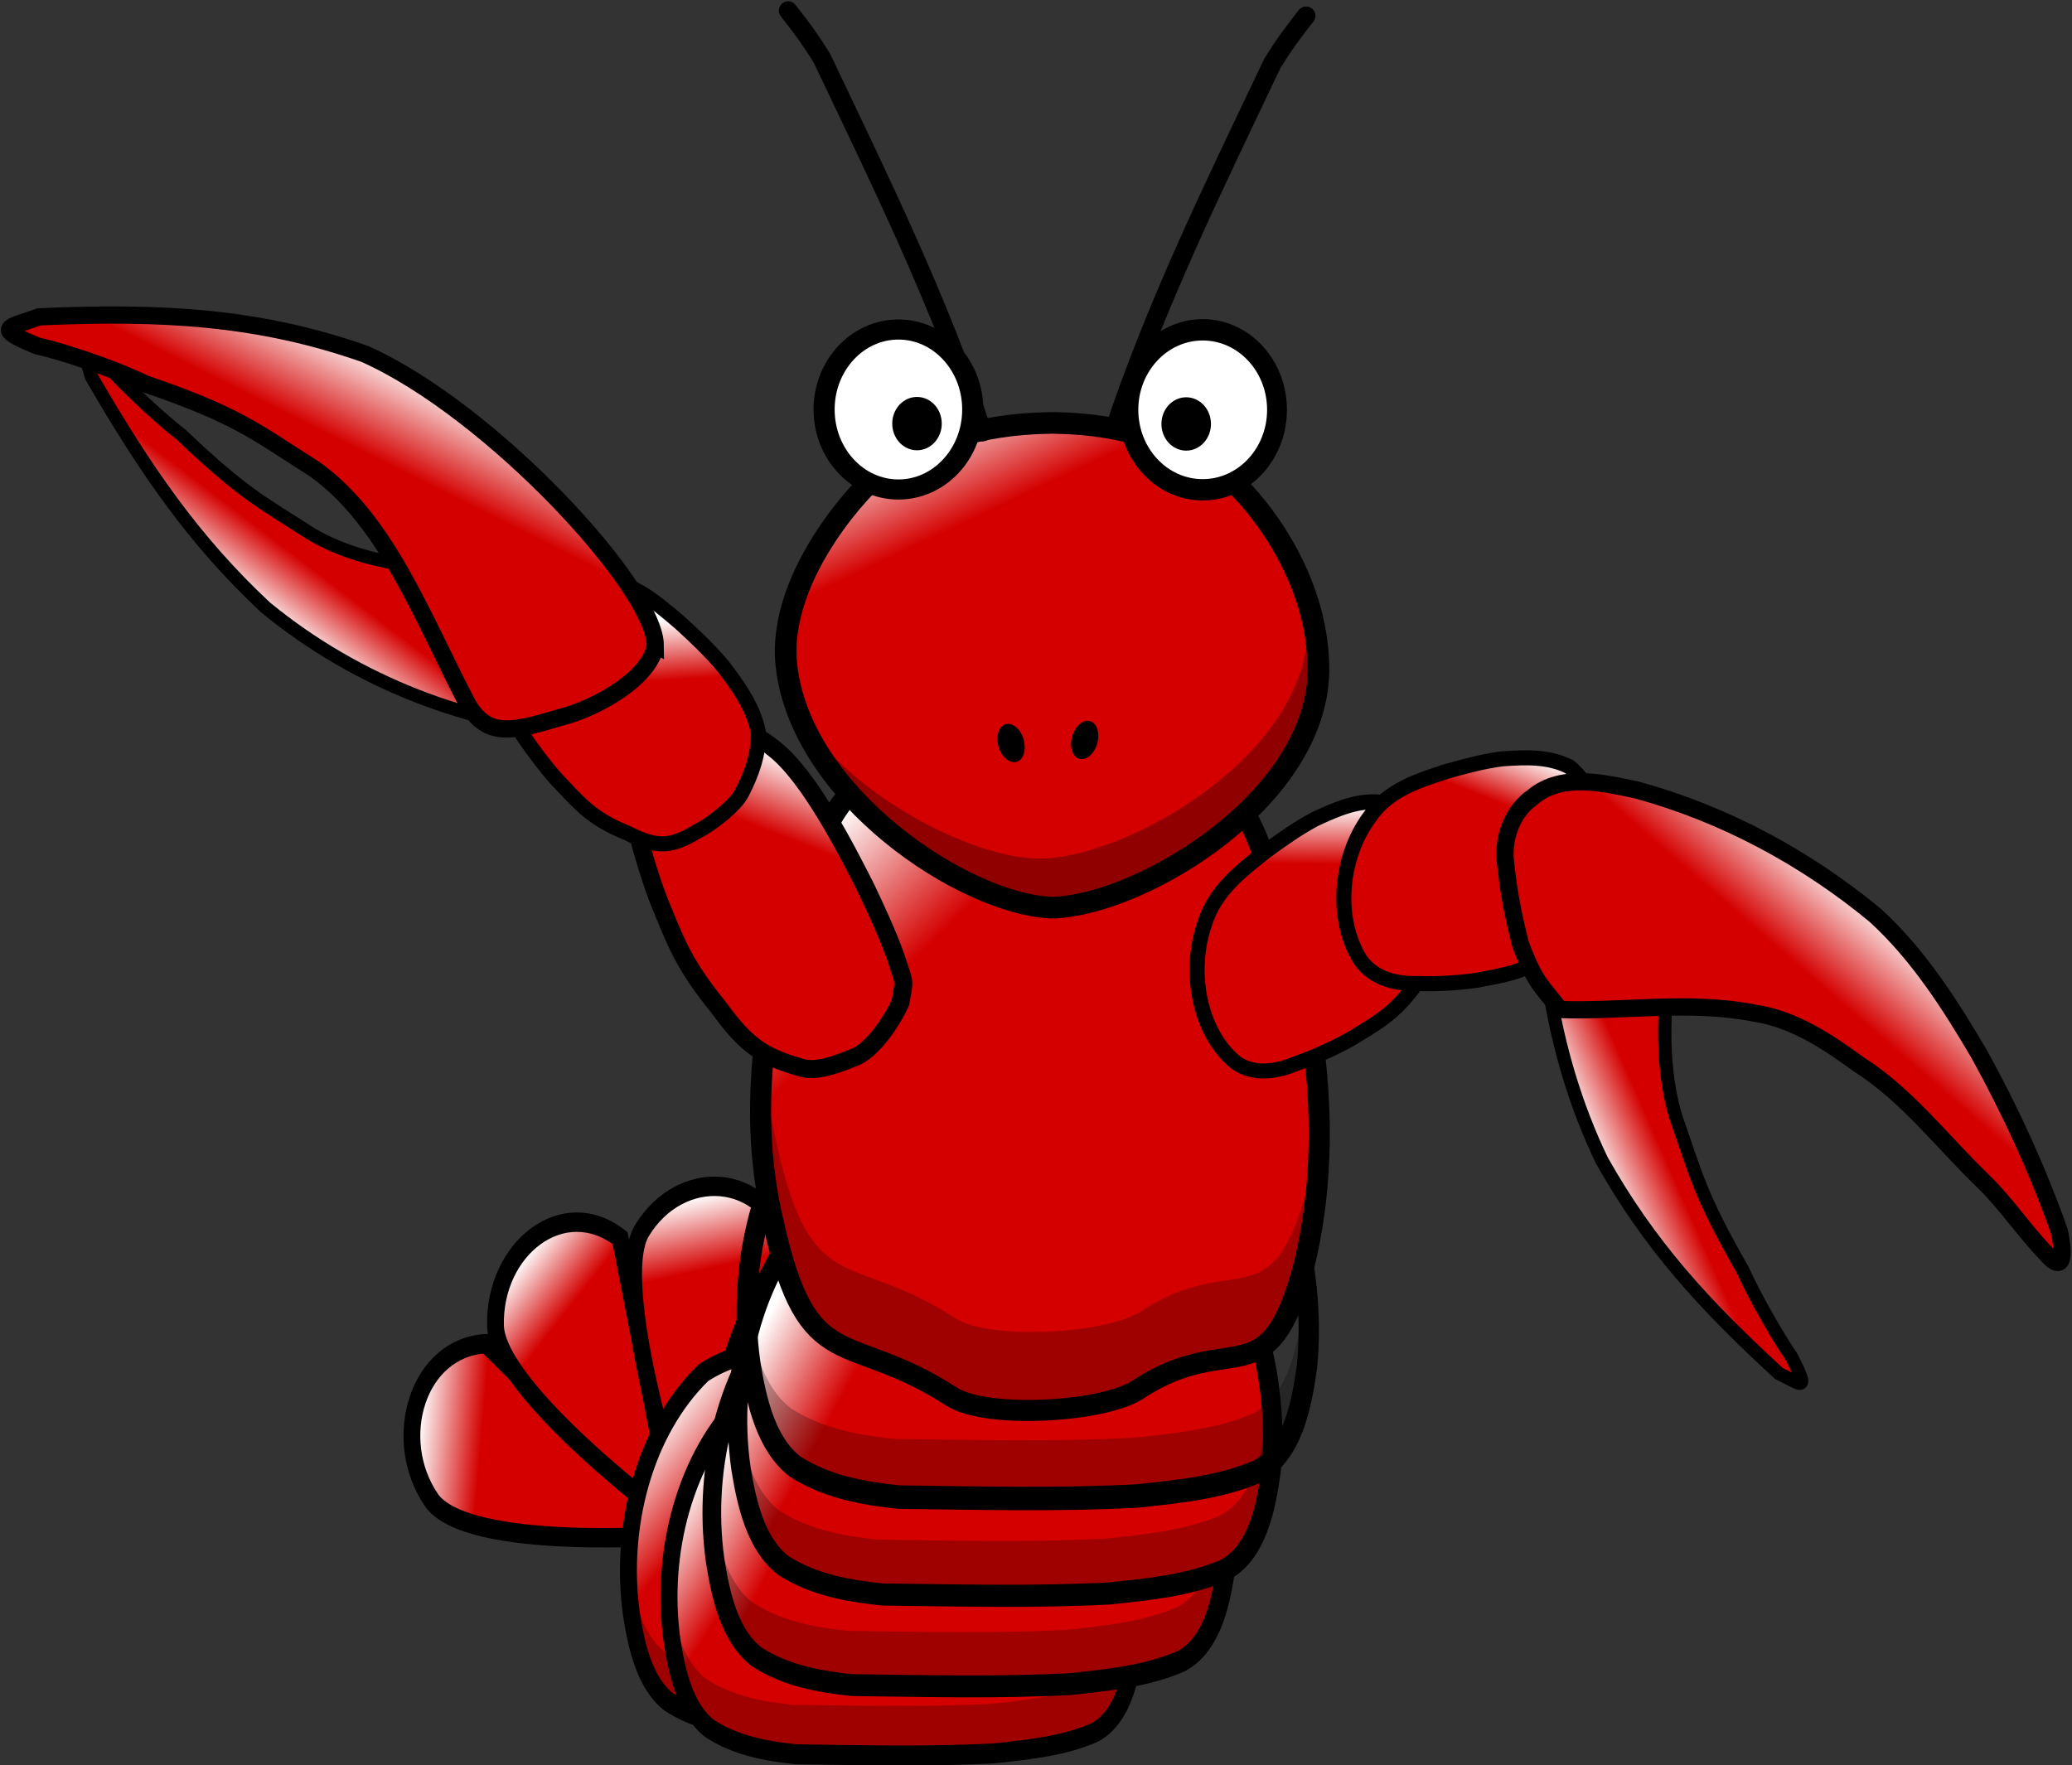
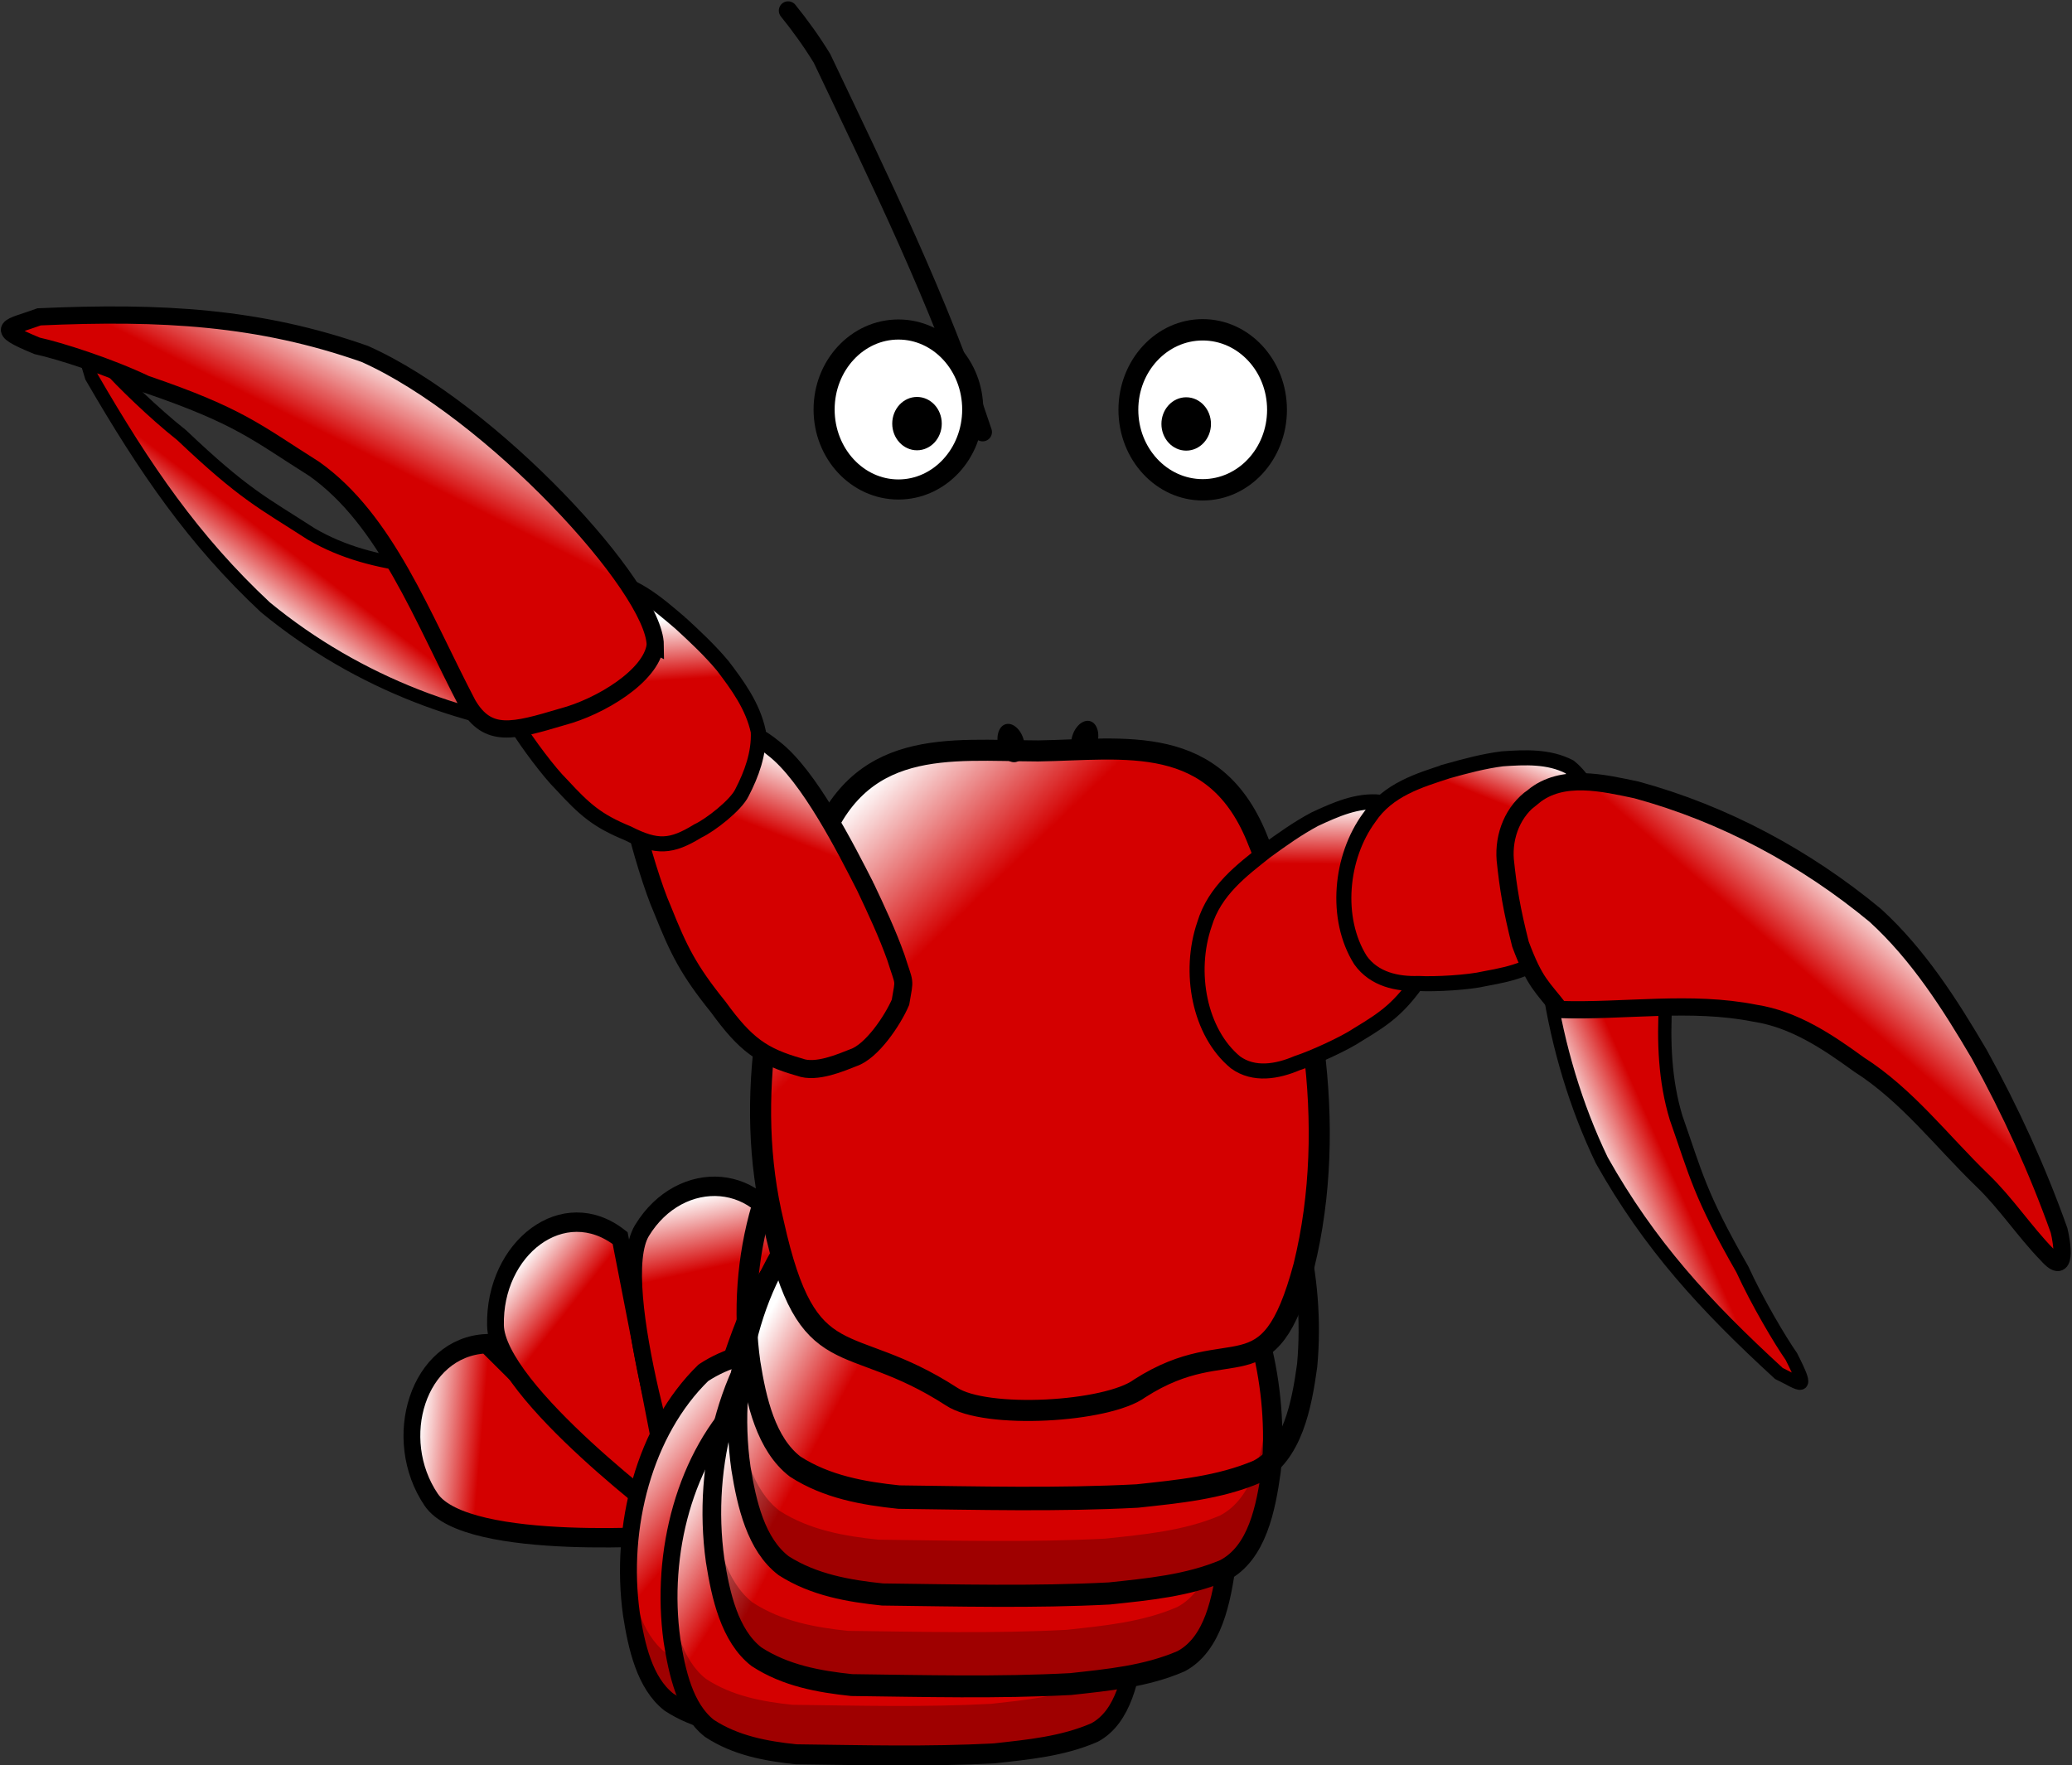
<svg xmlns="http://www.w3.org/2000/svg" xmlns:ns1="http://sodipodi.sourceforge.net/DTD/sodipodi-0.dtd" xmlns:ns2="http://www.inkscape.org/namespaces/inkscape" xmlns:xlink="http://www.w3.org/1999/xlink" id="svg5286" ns1:docname="lobster.svg" viewBox="0 0 509.98 434.57" version="1.1" ns2:version="0.48.2 r9819">
  <rect x="0" y="0" width="509.98" height="434.57" fill="#333333" stroke="none" />
  <defs id="defs5288">
    <linearGradient id="linearGradient6268">
      <stop id="stop6270" style="stop-color:#d40000" offset="0" />
      <stop id="stop6277" style="stop-color:#d40000" offset=".764" />
      <stop id="stop6272" style="stop-color:#ffffff" offset="1" />
    </linearGradient>
    <linearGradient id="linearGradient6293" y2="617.5" xlink:href="#linearGradient6268" gradientUnits="userSpaceOnUse" x2="246.75" gradientTransform="matrix(.689 0 0 .796 50.822 23.427)" y1="787.2" x1="388.27" ns2:collect="always" />
    <linearGradient id="linearGradient6345" y2="885.81" xlink:href="#linearGradient6268" gradientUnits="userSpaceOnUse" x2="-192.26" gradientTransform="translate(405,-121)" y1="969.95" x1="-56.65" ns2:collect="always" />
    <linearGradient id="linearGradient6470" y2="447.07" gradientUnits="userSpaceOnUse" x2="259.56" gradientTransform="matrix(.742 0 0 .594 38.893 156.76)" y1="623.14" x1="362.99" ns2:collect="always">
      <stop id="stop6281" style="stop-color:#d40000" offset="0" />
      <stop id="stop6283" style="stop-color:#d40000" offset=".764" />
      <stop id="stop6285" style="stop-color:#ffffff" offset="1" />
    </linearGradient>
    <linearGradient id="linearGradient6345-9" y2="885.81" gradientUnits="userSpaceOnUse" x2="-192.26" gradientTransform="translate(405,-121)" y1="969.95" x1="-56.65" ns2:collect="always">
      <stop id="stop6270-9" style="stop-color:#d40000" offset="0" />
      <stop id="stop6277-0" style="stop-color:#d40000" offset=".764" />
      <stop id="stop6272-0" style="stop-color:#ffffff" offset="1" />
    </linearGradient>
    <linearGradient id="linearGradient6345-8" y2="870" xlink:href="#linearGradient6268" gradientUnits="userSpaceOnUse" x2="-189.72" gradientTransform="translate(405,-121)" y1="969.95" x1="-56.65" ns2:collect="always" />
    <linearGradient id="linearGradient6345-8-4" y2="849.2" gradientUnits="userSpaceOnUse" x2="-179.54" gradientTransform="translate(405,-121)" y1="969.95" x1="-56.65" ns2:collect="always">
      <stop id="stop6270-83-5" style="stop-color:#d40000" offset="0" />
      <stop id="stop6277-5-4" style="stop-color:#d40000" offset=".764" />
      <stop id="stop6272-5-7" style="stop-color:#ffffff" offset="1" />
    </linearGradient>
    <linearGradient id="linearGradient9205" y2="290.54" gradientUnits="userSpaceOnUse" x2="-121.83" gradientTransform="matrix(.499 -.866 .866 .499 -350.42 386.17)" y1="356.3" x1="-92.261" ns2:collect="always">
      <stop id="stop8960" style="stop-color:#d40000" offset="0" />
      <stop id="stop8962" style="stop-color:#d40000" offset=".684" />
      <stop id="stop8964" style="stop-color:#ffffff" offset="1" />
    </linearGradient>
    <linearGradient id="linearGradient9207" y2="290.54" gradientUnits="userSpaceOnUse" x2="-121.83" gradientTransform="matrix(.917 -.398 .398 .917 -125.26 270.13)" y1="356.3" x1="-92.261" ns2:collect="always">
      <stop id="stop8960-7" style="stop-color:#d40000" offset="0" />
      <stop id="stop8962-6" style="stop-color:#d40000" offset=".684" />
      <stop id="stop8964-7" style="stop-color:#ffffff" offset="1" />
    </linearGradient>
    <linearGradient id="linearGradient9209" y2="290.54" gradientUnits="userSpaceOnUse" x2="-121.83" gradientTransform="matrix(.974 .228 -.228 .974 126.96 311.55)" y1="356.3" x1="-92.261" ns2:collect="always">
      <stop id="stop8960-0" style="stop-color:#d40000" offset="0" />
      <stop id="stop8962-3" style="stop-color:#d40000" offset=".684" />
      <stop id="stop8964-0" style="stop-color:#ffffff" offset="1" />
    </linearGradient>
    <linearGradient id="linearGradient9211" y2="290.54" gradientUnits="userSpaceOnUse" x2="-121.83" gradientTransform="matrix(.684 .729 -.729 .684 293.21 477.32)" y1="356.3" x1="-92.261" ns2:collect="always">
      <stop id="stop8960-1" style="stop-color:#d40000" offset="0" />
      <stop id="stop8962-9" style="stop-color:#d40000" offset=".684" />
      <stop id="stop8964-5" style="stop-color:#ffffff" offset="1" />
    </linearGradient>
    <linearGradient id="linearGradient9213" y2="290.54" gradientUnits="userSpaceOnUse" x2="-121.83" gradientTransform="matrix(.243 .97 -.97 .243 340.86 680.37)" y1="356.3" x1="-92.261" ns2:collect="always">
      <stop id="stop8960-1-3" style="stop-color:#d40000" offset="0" />
      <stop id="stop8962-9-4" style="stop-color:#d40000" offset=".684" />
      <stop id="stop8964-5-0" style="stop-color:#ffffff" offset="1" />
    </linearGradient>
    <linearGradient id="linearGradient9441" y2="465.74" xlink:href="#linearGradient6268" gradientUnits="userSpaceOnUse" x2="-7.502" gradientTransform="matrix(.305 .502 -.481 .303 357.2 282.53)" y1="614.94" x1="88.476" ns2:collect="always" />
    <linearGradient id="linearGradient9459" y2="465.74" gradientUnits="userSpaceOnUse" y1="614.94" gradientTransform="matrix(.445 .07 -.041 -.451 119.9 699.41)" x2="-7.502" x1="88.476" ns2:collect="always">
      <stop id="stop6270-1-6" style="stop-color:#d40000" offset="0" />
      <stop id="stop6277-4-6" style="stop-color:#d40000" offset=".764" />
      <stop id="stop6272-8-6" style="stop-color:#ffffff" offset="1" />
    </linearGradient>
    <linearGradient id="linearGradient9502" y2="465.74" gradientUnits="userSpaceOnUse" y1="614.94" gradientTransform="matrix(.016 -.491 .4 .091 203.85 532.43)" x2="-7.502" x1="88.476" ns2:collect="always">
      <stop id="stop6270-1-6-9" style="stop-color:#d40000" offset="0" />
      <stop id="stop6277-4-6-9" style="stop-color:#d40000" offset=".764" />
      <stop id="stop6272-8-6-5" style="stop-color:#ffffff" offset="1" />
    </linearGradient>
    <linearGradient id="linearGradient9612" y2="648.89" xlink:href="#linearGradient6268" gradientUnits="userSpaceOnUse" x2="-91.518" gradientTransform="matrix(.474 .23 -.194 .533 349.23 146.89)" y1="746.02" x1="-42.83" ns2:collect="always" />
    <linearGradient id="linearGradient9630" y2="664.18" gradientUnits="userSpaceOnUse" y1="732.59" gradientTransform="matrix(.449 -.291 .245 .504 249.06 151.9)" x2="-60.665" x1="-139.74" ns2:collect="always">
      <stop id="stop6270-83-3" style="stop-color:#d40000" offset="0" />
      <stop id="stop6277-5-49" style="stop-color:#d40000" offset=".764" />
      <stop id="stop6272-5-0" style="stop-color:#ffffff" offset="1" />
    </linearGradient>
    <linearGradient id="linearGradient9667" y2="644.02" gradientUnits="userSpaceOnUse" y1="746.02" gradientTransform="matrix(.448 .602 -.441 .253 553.95 430.65)" x2="-145.56" x1="-42.83" ns2:collect="always">
      <stop id="stop6270-83-3-1" style="stop-color:#d40000" offset="0" />
      <stop id="stop6277-5-49-2" style="stop-color:#d40000" offset=".764" />
      <stop id="stop6272-5-0-8" style="stop-color:#ffffff" offset="1" />
    </linearGradient>
    <linearGradient id="linearGradient9704" y2="664.18" gradientUnits="userSpaceOnUse" y1="732.59" gradientTransform="matrix(.345 -.441 .371 .388 111.77 233.31)" x2="-60.665" x1="-139.74" ns2:collect="always">
      <stop id="stop6270-83-3-6" style="stop-color:#d40000" offset="0" />
      <stop id="stop6277-5-49-0" style="stop-color:#d40000" offset=".764" />
      <stop id="stop6272-5-0-2" style="stop-color:#ffffff" offset="1" />
    </linearGradient>
    <linearGradient id="linearGradient9843" y2="465.74" gradientUnits="userSpaceOnUse" x2="-7.502" gradientTransform="matrix(-.531 -.037 -.036 .626 463.61 231.78)" y1="614.94" x1="88.476" ns2:collect="always">
      <stop id="stop6270-1-4" style="stop-color:#d40000" offset="0" />
      <stop id="stop6277-4-9" style="stop-color:#d40000" offset=".764" />
      <stop id="stop6272-8-3" style="stop-color:#ffffff" offset="1" />
    </linearGradient>
  </defs>
  <ns1:namedview id="base" bordercolor="#666666" ns2:pageshadow="2" ns2:window-y="-8" fit-margin-left="0.3" pagecolor="#ffffff" ns2:window-height="1148" ns2:window-maximized="1" ns2:zoom="1.4142136" ns2:window-x="-8" showgrid="false" borderopacity="1.0" ns2:current-layer="layer1" ns2:cx="298.00542" ns2:cy="140.02863" fit-margin-top="0.3" fit-margin-right="0.3" fit-margin-bottom="0.3" ns2:window-width="1920" ns2:pageopacity="0.0" ns2:document-units="px" />
  <g id="layer1" ns2:label="Layer 1" ns2:groupmode="layer" transform="translate(-9.449 -319.56)">
    <g id="g9198" transform="matrix(.689 0 0 .796 222.53 162.54)">
      <path id="path8948" d="m-135.57 612.83c-24.445 1.021-34.39 29.415-19.649 48.254 12.689 16.217 88.368 10.939 88.368 10.939z" ns1:nodetypes="cscc" style="stroke:#000000;stroke-width:6;fill:url(#linearGradient9205)" ns2:connector-curvature="0" />
      <path id="path8948-36" d="m-87.729 580.17c-20.242-13.742-45.145 3.138-44.528 27.051 0.531 20.584 64.458 61.43 64.458 61.43z" ns1:nodetypes="cscc" style="stroke:#000000;stroke-width:6;fill:url(#linearGradient9207)" ns2:connector-curvature="0" />
      <path id="path8948-3" d="m-28.034 582.67c-8.034-23.109-38.089-24.435-51.871-4.885-11.864 16.83 15.033 87.764 15.033 87.764z" ns1:nodetypes="cscc" style="stroke:#000000;stroke-width:6;fill:url(#linearGradient9209)" ns2:connector-curvature="0" />
      <path id="path8948-7" d="m14.001 617.23c6.11-23.691-18.181-41.441-40.484-32.795-19.199 7.442-36.09 81.401-36.09 81.401z" ns1:nodetypes="cscc" style="stroke:#000000;stroke-width:6;fill:url(#linearGradient9211)" ns2:connector-curvature="0" />
      <path id="path8948-7-8" d="m28.855 666.63c16.871-17.72 4.295-45.05-19.395-48.36-20.394-2.84-71.155 53.54-71.155 53.54z" ns1:nodetypes="cscc" style="stroke:#000000;stroke-width:6;fill:url(#linearGradient9213)" ns2:connector-curvature="0" />
    </g>
    <g id="g6335-1-2" transform="matrix(.574 0 0 .677 46.108 169.95)">
      <path id="path3155_2_-5-1-7-5-5-1" d="m304.9 711.4c-22.49 0.22-46.681-2.662-67.155 8.771-25.237 20.831-36.067 55.923-30.855 87.769 2.149 11.633 5.619 25.019 16.039 31.953 11.244 6.296 24.406 8.291 37.064 9.431 28.365 0.303 56.772 0.945 85.114-0.336 14.455-1.355 29.294-2.522 42.986-7.581 12.521-5.716 15.767-20.496 17.724-32.814 2.936-27.476-5.472-55.866-21.744-78.039-10.129-14.073-27.917-19.287-44.54-19.478-11.546-0.443-23.086 0.591-34.633 0.324z" style="stroke-linejoin:round;stroke:#000000;stroke-linecap:round;stroke-width:7.261;fill:url(#linearGradient6345-8-4)" ns2:connector-curvature="0" />
      <path id="path3155_2_-5-1-7-58-4" d="m404.81 783.77c-0.09 2.281-0.257 4.54-0.5 6.812-1.957 12.318-5.198 27.128-17.719 32.844-13.692 5.059-28.545 6.207-43 7.562-28.342 1.282-56.729 0.646-85.094 0.344-12.659-1.14-25.818-3.141-37.062-9.438-10.42-6.934-13.913-20.305-16.062-31.938-0.131-0.798-0.233-1.605-0.344-2.406-0.295 6.772 0.068 13.539 1.156 20.188 2.149 11.633 5.611 25.034 16.031 31.969 11.244 6.296 24.404 8.297 37.062 9.438 28.365 0.303 56.783 0.938 85.125-0.344 14.455-1.355 29.308-2.534 43-7.594 12.521-5.716 15.762-20.495 17.719-32.812 0.876-8.193 0.737-16.459-0.312-24.625z" style="opacity:.25" ns2:connector-curvature="0" />
    </g>
    <g id="g6335-1" transform="matrix(.574 0 0 .677 56.094 176.43)">
      <path id="path3155_2_-5-1-7-5-5" d="m304.9 711.4c-22.49 0.22-46.681-2.662-67.155 8.771-25.237 20.831-36.067 55.923-30.855 87.769 2.149 11.633 5.619 25.019 16.039 31.953 11.244 6.296 24.406 8.291 37.064 9.431 28.365 0.303 56.772 0.945 85.114-0.336 14.455-1.355 29.294-2.522 42.986-7.581 12.521-5.716 15.767-20.496 17.724-32.814 2.936-27.476-5.472-55.866-21.744-78.039-10.129-14.073-27.917-19.287-44.54-19.478-11.546-0.443-23.086 0.591-34.633 0.324z" style="stroke-linejoin:round;stroke:#000000;stroke-linecap:round;stroke-width:7.261;fill:url(#linearGradient6345-8)" ns2:connector-curvature="0" />
      <path id="path3155_2_-5-1-7-58" d="m404.81 783.77c-0.09 2.281-0.257 4.54-0.5 6.812-1.957 12.318-5.198 27.128-17.719 32.844-13.692 5.059-28.545 6.207-43 7.562-28.342 1.282-56.729 0.646-85.094 0.344-12.659-1.14-25.818-3.141-37.062-9.438-10.42-6.934-13.913-20.305-16.062-31.938-0.131-0.798-0.233-1.605-0.344-2.406-0.295 6.772 0.068 13.539 1.156 20.188 2.149 11.633 5.611 25.034 16.031 31.969 11.244 6.296 24.404 8.297 37.062 9.438 28.365 0.303 56.783 0.938 85.125-0.344 14.455-1.355 29.308-2.534 43-7.594 12.521-5.716 15.762-20.495 17.719-32.812 0.876-8.193 0.737-16.459-0.312-24.625z" style="opacity:.25" ns2:connector-curvature="0" />
    </g>
    <g id="g6335-6" transform="matrix(.633 0 0 .742 54.5 104.19)">
      <path id="path3155_2_-5-1-7-5-4" d="m304.9 711.4c-22.49 0.22-46.681-2.662-67.155 8.771-25.237 20.831-36.067 55.923-30.855 87.769 2.149 11.633 5.619 25.019 16.039 31.953 11.244 6.296 24.406 8.291 37.064 9.431 28.365 0.303 56.772 0.945 85.114-0.336 14.455-1.355 29.294-2.522 42.986-7.581 12.521-5.716 15.767-20.496 17.724-32.814 2.936-27.476-5.472-55.866-21.744-78.039-10.129-14.073-27.917-19.287-44.54-19.478-11.546-0.443-23.086 0.591-34.633 0.324z" style="stroke-linejoin:round;stroke:#000000;stroke-linecap:round;stroke-width:7.261;fill:url(#linearGradient6345)" ns2:connector-curvature="0" />
      <path id="path3155_2_-5-1-7-6" d="m404.81 783.77c-0.09 2.281-0.257 4.54-0.5 6.812-1.957 12.318-5.198 27.128-17.719 32.844-13.692 5.059-28.545 6.207-43 7.562-28.342 1.282-56.729 0.646-85.094 0.344-12.659-1.14-25.818-3.141-37.062-9.438-10.42-6.934-13.913-20.305-16.062-31.938-0.131-0.798-0.233-1.605-0.344-2.406-0.295 6.772 0.068 13.539 1.156 20.188 2.149 11.633 5.611 25.034 16.031 31.969 11.244 6.296 24.404 8.297 37.062 9.438 28.365 0.303 56.783 0.938 85.125-0.344 14.455-1.355 29.308-2.534 43-7.594 12.521-5.716 15.762-20.495 17.719-32.812 0.876-8.193 0.737-16.459-0.312-24.625z" style="opacity:.25" ns2:connector-curvature="0" />
    </g>
    <g id="g6335-0" transform="matrix(.656 0 0 .75 56.104 75.093)">
      <path id="path3155_2_-5-1-7-5-7" d="m304.9 711.4c-22.49 0.22-46.681-2.662-67.155 8.771-25.237 20.831-36.067 55.923-30.855 87.769 2.149 11.633 5.619 25.019 16.039 31.953 11.244 6.296 24.406 8.291 37.064 9.431 28.365 0.303 56.772 0.945 85.114-0.336 14.455-1.355 29.294-2.522 42.986-7.581 12.521-5.716 15.767-20.496 17.724-32.814 2.936-27.476-5.472-55.866-21.744-78.039-10.129-14.073-27.917-19.287-44.54-19.478-11.546-0.443-23.086 0.591-34.633 0.324z" style="stroke-linejoin:round;stroke:#000000;stroke-linecap:round;stroke-width:7.261;fill:url(#linearGradient6345-9)" ns2:connector-curvature="0" />
      <path id="path3155_2_-5-1-7-2" d="m404.81 783.77c-0.09 2.281-0.257 4.54-0.5 6.812-1.957 12.318-5.198 27.128-17.719 32.844-13.692 5.059-28.545 6.207-43 7.562-28.342 1.282-56.729 0.646-85.094 0.344-12.659-1.14-25.818-3.141-37.062-9.438-10.42-6.934-13.913-20.305-16.062-31.938-0.131-0.798-0.233-1.605-0.344-2.406-0.295 6.772 0.068 13.539 1.156 20.188 2.149 11.633 5.611 25.034 16.031 31.969 11.244 6.296 24.404 8.297 37.062 9.438 28.365 0.303 56.783 0.938 85.125-0.344 14.455-1.355 29.308-2.534 43-7.594 12.521-5.716 15.762-20.495 17.719-32.812 0.876-8.193 0.737-16.459-0.312-24.625z" style="opacity:.25" ns2:connector-curvature="0" />
    </g>
    <g id="g6335" transform="matrix(.689 0 0 .796 51.57 12.049)">
      <path id="path3155_2_-5-1-7-5" d="m304.9 711.4c-22.49 0.22-46.681-2.662-67.155 8.771-25.237 20.831-36.067 55.923-30.855 87.769 2.149 11.633 5.619 25.019 16.039 31.953 11.244 6.296 24.406 8.291 37.064 9.431 28.365 0.303 56.772 0.945 85.114-0.336 14.455-1.355 29.294-2.522 42.986-7.581 12.521-5.716 15.767-20.496 17.724-32.814 2.936-27.476-5.472-55.866-21.744-78.039-10.129-14.073-27.917-19.287-44.54-19.478-11.546-0.443-23.086 0.591-34.633 0.324z" style="stroke-linejoin:round;stroke:#000000;stroke-linecap:round;stroke-width:7.261;fill:url(#linearGradient6345)" ns2:connector-curvature="0" />
-       <path id="path3155_2_-5-1-7" d="m404.81 783.77c-0.09 2.281-0.257 4.54-0.5 6.812-1.957 12.318-5.198 27.128-17.719 32.844-13.692 5.059-28.545 6.207-43 7.562-28.342 1.282-56.729 0.646-85.094 0.344-12.659-1.14-25.818-3.141-37.062-9.438-10.42-6.934-13.913-20.305-16.062-31.938-0.131-0.798-0.233-1.605-0.344-2.406-0.295 6.772 0.068 13.539 1.156 20.188 2.149 11.633 5.611 25.034 16.031 31.969 11.244 6.296 24.404 8.297 37.062 9.438 28.365 0.303 56.783 0.938 85.125-0.344 14.455-1.355 29.308-2.534 43-7.594 12.521-5.716 15.762-20.495 17.719-32.812 0.876-8.193 0.737-16.459-0.312-24.625z" style="opacity:.25" ns2:connector-curvature="0" />
    </g>
    <path id="path3155_2_-5-1" ns1:nodetypes="cccccccc" style="stroke-linejoin:round;stroke:#000000;stroke-linecap:round;stroke-width:5.184;fill:url(#linearGradient6293)" ns2:connector-curvature="0" d="m264.85 504.42c-21.859-0.071-44.409-3.535-54.395 24.738-11.49 27.028-18.126 60.789-10.618 91.604 8.471 38.153 18.016 25.905 43.772 42.572 8.398 5.629 38.361 3.938 46.39-2.006 22.733-14.59 31.57 2.848 40.384-30.141 8.55-34.819 1.614-73.458-11.173-104.34-10.5-27.232-32.903-22.757-54.36-22.424z" />
    <path id="path9535-5-8" ns1:nodetypes="ccccccccccc" style="stroke:#000000;stroke-width:4.443;fill:url(#linearGradient9667)" ns2:connector-curvature="0" d="m222.41 537.81c-4.626-9.079-13.833-27.305-22.527-33.99-12.37-10.134-24.183-5.556-32.668 1.423-3.822 3.753-3.149 10.867-1.266 17.456 1.081 5.081 4.305 15.737 6.572 20.837 3.955 9.891 6.33 14.771 13.703 23.91 6.75 9.298 10.807 12.21 20.041 14.827 4.04 1.553 10.277-1.172 13.227-2.333 4.543-1.527 9.653-9.145 11.59-13.632 1.051-6.172 1.082-4.003-1.133-11.063-2.081-5.829-4.797-11.653-7.539-17.436z" />
    <path id="path9535-5-4" style="stroke:#000000;stroke-width:3.703;fill:url(#linearGradient9704)" d="m321.06 529.08c-5.962 4.71-12.659 9.71-15.148 17.99-4.063 11.815-1.271 26.694 7.644 34.031 4.528 3.271 10.262 2.267 15.12 0.19 3.88-1.264 11.671-4.785 15.141-7.129 6.886-4.144 10.132-6.574 15.157-13.787 5.383-6.655 6.37-10.507 5.246-19.054-0.149-3.762-2.075-12.303-4.111-14.924-2.917-4.049-6.478-7.837-10.945-9.352-5.563-0.616-11.036 1.81-16.17 4.214-4.148 2.215-8.063 5.007-11.935 7.821z" ns2:transform-center-x="6.0852178" ns1:nodetypes="ccccccccccc" ns2:transform-center-y="-1.7701129" ns2:connector-curvature="0" />
-     <path id="path8693" style="stroke-linejoin:round;stroke:#000000;stroke-linecap:round;stroke-width:4.581;fill:none" ns2:connector-curvature="0" d="m283.05 427.19c10.779-32.665 25.409-62.223 39.542-91.988 2.572-4.207 5.39-8.095 8.338-11.755" />
-     <path id="path3155_2_" style="stroke-linejoin:round;stroke:#000000;stroke-linecap:round;stroke-width:5.327;fill:url(#linearGradient6470)" ns2:connector-curvature="0" d="m267.88 423.67v0.015c-17.843 0.219-32.343 5.256-43.079 13.543-0.461-0.311-24.298 22.963-21.79 46.114 3.484 32.147 43.734 58.623 64.869 59.626v0.031c0.204 0 0.408-0.011 0.616-0.015 0.201 0.005 0.399 0.015 0.597 0.015v-0.031c22.009-0.963 65.638-27.308 64.869-59.626-0.641-27.04-21.638-46.336-22.098-45.96-10.839-8.369-25.34-13.47-42.771-13.697v-0.015c-0.207 0-0.41-0.002-0.616 0-0.199-0.002-0.397 0-0.597 0z" />
    <path id="path8693-7" style="stroke-linejoin:round;stroke:#000000;stroke-linecap:round;stroke-width:4.581;fill:none" ns2:connector-curvature="0" d="m251.31 425.92c-10.779-32.665-25.409-62.223-39.542-91.988-2.572-4.207-5.39-8.095-8.338-11.755" />
    <g id="g9751" transform="matrix(.742 0 0 .708 41.773 90.78)">
      <g id="g255" transform="matrix(1.646 0 0 1.857 -526.96 -68.948)">
        <path id="path3159" d="m551.03 287.87c0.001 8.273-6.704 14.981-14.977 14.981s-14.979-6.708-14.977-14.981c-0.002-8.272 6.704-14.979 14.977-14.979s14.978 6.706 14.977 14.979z" style="stroke-linejoin:round;stroke:#000000;stroke-width:4;stroke-linecap:round;fill:#ffffff" ns2:connector-curvature="0" />
        <path id="path3161" d="m537.72 290.52c0.001 2.757-2.233 4.994-4.992 4.994-2.758 0-4.994-2.237-4.992-4.994-0.002-2.758 2.234-4.995 4.992-4.995s4.993 2.237 4.992 4.995z" ns2:connector-curvature="0" />
      </g>
      <path id="path3157" style="stroke-linejoin:round;stroke:#000000;stroke-width:6.992;stroke-linecap:round;fill:#ffffff" ns2:connector-curvature="0" d="m279.1 465.52c0.003 15.36-11.032 27.814-24.648 27.814s-24.653-12.454-24.65-27.814c-0.003-15.358 11.032-27.81 24.65-27.81 13.616-0.002 24.653 12.45 24.648 27.81z" />
      <path id="path3163" ns2:connector-curvature="0" d="m268.83 470.43c0.002 5.119-3.675 9.272-8.214 9.272-4.538 0-8.216-4.153-8.214-9.272-0.002-5.121 3.677-9.274 8.214-9.274s8.216 4.153 8.214 9.274z" />
    </g>
-     <path id="path3155_2_-5" style="opacity:.25" ns2:connector-curvature="0" d="m335.02 579.13c0.01 11.049-1.148 22.066-3.767 32.731-8.815 32.989-17.652 15.556-40.385 30.145-8.029 5.944-37.993 7.637-46.391 2.008-25.756-16.667-35.316-4.404-43.786-42.556-0.98-4.021-1.72-8.098-2.239-12.198-0.14 9.94 0.833 19.908 3.186 29.567 8.471 38.153 18.009 25.889 43.765 42.556 8.398 5.629 38.362 3.937 46.391-2.008 22.733-14.59 31.57 2.844 40.385-30.145 3.994-16.262 4.623-33.351 2.842-50.1z" />
-     <path id="path3231_2_" style="fill-opacity:.314" ns2:connector-curvature="0" d="m328.38 457.22c1.416 5.31 2.926 10.928 2.926 16.772 0 31.42-44.513 56.932-66.082 56.932-16.718 0-49.32-16.526-61.404-39.366 6.147 27.994 46.158 49.641 65.293 49.641 21.571 0 66.082-25.498 66.082-56.917 0-9.795-2.758-19.011-6.814-27.062z" />
    <path id="path9383-2" ns1:nodetypes="ccccccccc" style="stroke:#000000;stroke-width:3.268;fill:url(#linearGradient9459)" ns2:connector-curvature="0" d="m151.33 499.9c-25.83-1.9-53.615-11.95-76.551-30.83-17.566-16.43-29.541-33.82-42.806-56.72-1.824-6.403-3.817-9.401 4.082-2.592 3.202 3.63 11.267 11.537 18.074 16.905 15.594 14.799 19.898 16.567 31.96 24.377 15.868 9.28 34.397 8.365 52.565 10.043 7.352 1.065 9.64 8.589 10.739 16.66 0.95 10.58 1.036 14.45 1.94 22.166z" />
    <path id="path9535" ns1:nodetypes="ccccccccccc" style="stroke:#000000;stroke-width:3.703;fill:url(#linearGradient9612)" ns2:connector-curvature="0" d="m176.96 472.99c-5.819-4.944-12.118-10.592-19.702-10.567-10.992-0.522-22.219 7.447-25.26 19.597-1.173 6.02 1.545 11.941 4.848 16.552 2.316 3.813 7.769 11.145 10.831 14.152 5.662 6.139 8.721 8.873 16.274 11.967 7.215 3.668 10.688 3.47 17.295-0.583 3.023-1.407 9.36-6.333 10.826-9.421 2.341-4.521 4.256-9.658 4.015-15.03-1.338-6.271-5.129-11.436-8.792-16.239-3.181-3.791-6.757-7.137-10.336-10.428z" />
    <path id="path9383" ns1:nodetypes="ccccccccc" style="stroke:#000000;stroke-width:4.243;fill:url(#linearGradient9441)" ns2:connector-curvature="0" d="m170.73 478.4c-0.116-14.113-40.273-57.787-71.502-71.711-25.923-9.117-49.886-10.482-80.142-9.13-7.47 2.738-11.564 2.592-0.497 7.146 5.372 1.164 17.643 5.065 26.671 9.381 23.23 7.926 27.284 11.931 41.553 20.915 17.759 12.598 26.542 36.528 37.773 57.97 4.937 8.375 11.118 6.678 23.245 3.064 9.256-2.419 21.924-10.036 22.898-17.636z" />
    <path id="path9383-2-5" style="stroke:#000000;stroke-width:3.27;fill:url(#linearGradient9502)" d="m389.5 518.66c-2.876 28.336 1.249 59.636 14.205 86.559 11.702 20.822 25.261 35.652 43.573 52.452 5.455 2.644 7.805 5.123 3.066-4.181-2.706-3.861-8.407-13.458-12.04-21.424-10.581-18.507-11.41-23.376-16.312-37.318-5.551-18.238-1.427-38.329 0.292-58.293 0.348-8.118-6.036-11.382-13.124-13.408-9.38-2.121-12.856-2.612-19.66-4.389z" ns1:nodetypes="ccccccccc" ns2:transform-center-y="52.258517" ns2:connector-curvature="0" ns2:transform-center-x="-17.371884" />
    <path id="path9535-5" style="stroke:#000000;stroke-width:3.703;fill:url(#linearGradient9630)" d="m365.77 509.38c-6.951 2.266-14.678 4.536-19.322 11.466-7.112 9.7-8.573 24.832-2.148 35.071 3.389 4.769 9.1 5.931 14.278 5.753 4.026 0.233 12.382-0.233 16.317-1.175 7.67-1.389 11.417-2.496 18.171-7.48 6.938-4.323 8.937-7.61 10.232-16.125 0.898-3.621 1.43-12.425 0.223-15.66-1.647-4.913-3.976-9.815-7.792-12.898-5.103-2.635-10.959-2.353-16.488-1.967-4.543 0.57-9.024 1.773-13.471 3.013z" ns2:transform-center-x="5.6421307" ns1:nodetypes="ccccccccccc" ns2:transform-center-y="-4.1817161" ns2:connector-curvature="0" />
    <path id="path9383-5" ns1:nodetypes="ccccccccccccc" style="stroke:#000000;stroke-width:4.246;fill:url(#linearGradient9843)" ns2:connector-curvature="0" d="m386.86 515.65c7.096-5.797 17.196-3.343 25.344-1.636 21.518 5.844 41.673 16.691 58.834 30.912 10.539 9.628 18.363 21.891 25.553 34.137 7.681 13.901 14.349 28.484 19.66 43.418 0.735 2.988 2.091 11.662-2.912 5.996-5.64-5.795-10.116-12.694-15.98-18.336-9.983-9.642-18.512-20.975-30.367-28.526-7.748-5.634-15.96-11.152-25.637-12.631-15.839-3.151-32.015-0.389-47.968-0.895-4.446-5.79-6.075-6.386-9.702-16.084-2.161-8.544-3.025-13.764-3.752-20.774-0.472-6.01 1.91-12.07 6.926-15.582z" />
    <path id="path3163-9" d="m279.53 502.49c-0.692 2.572-2.646 4.319-4.364 3.898-1.718-0.42-2.549-2.848-1.856-5.42 0.692-2.573 2.647-4.319 4.365-3.899 1.718 0.42 2.549 2.848 1.856 5.421z" ns2:connector-curvature="0" />
    <path id="path3163-9-0" d="m255.2 503.24c0.692 2.572 2.646 4.319 4.364 3.898 1.718-0.42 2.549-2.848 1.856-5.42-0.692-2.573-2.647-4.319-4.365-3.899-1.718 0.42-2.549 2.848-1.856 5.421z" ns2:connector-curvature="0" />
  </g>
</svg>